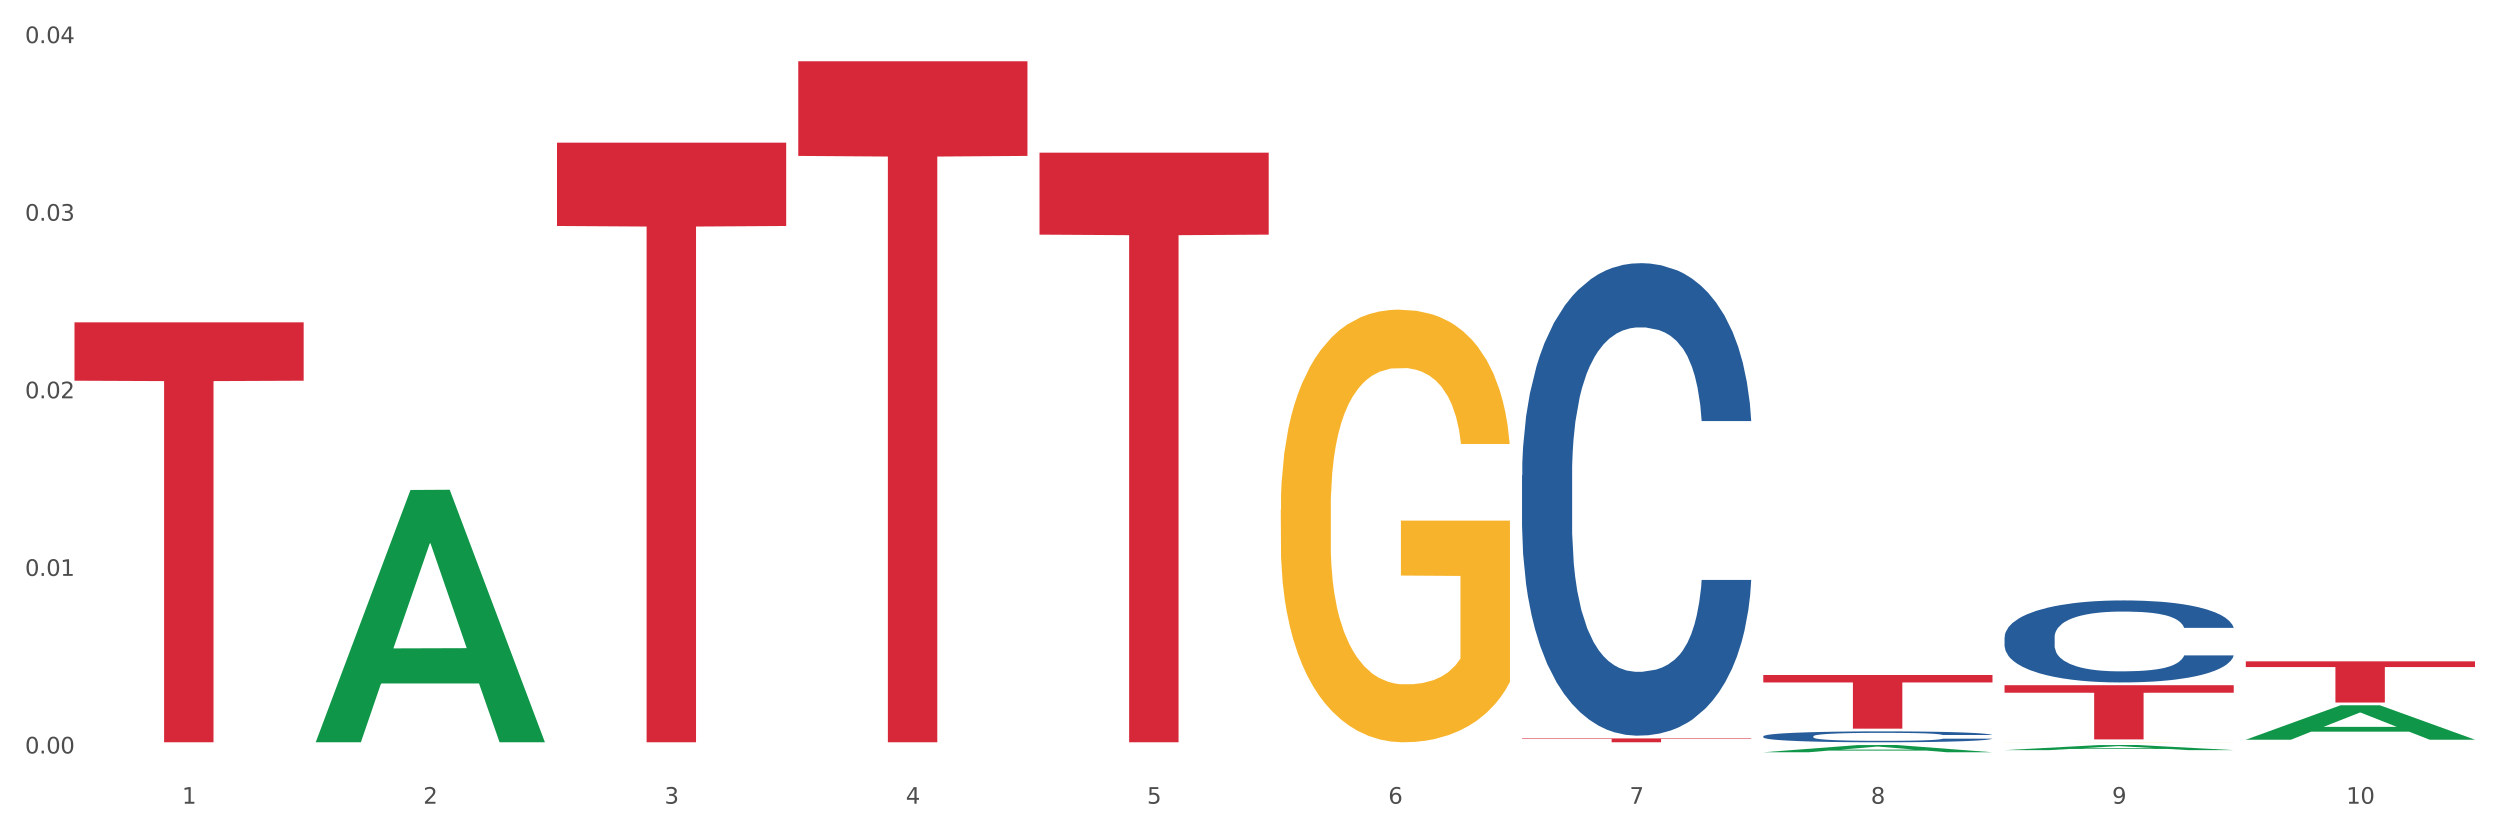
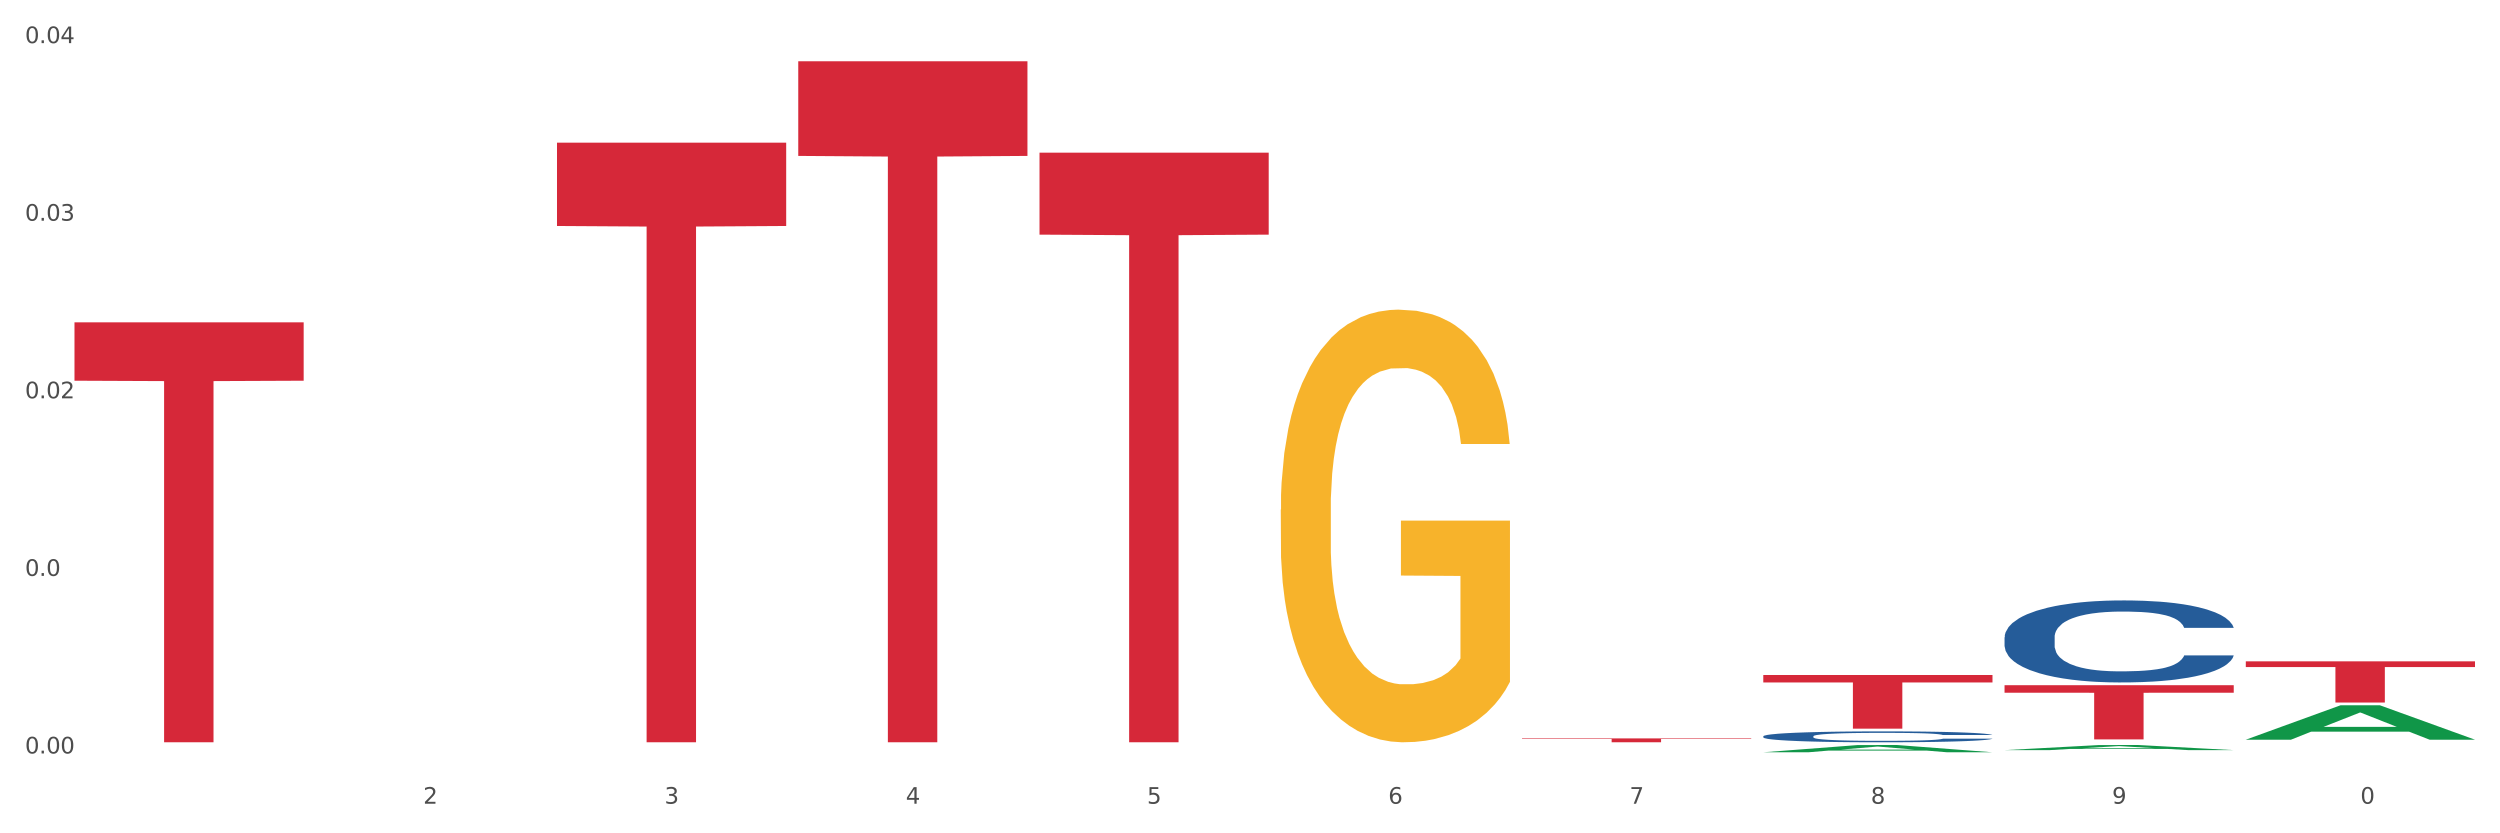
<svg xmlns="http://www.w3.org/2000/svg" xmlns:xlink="http://www.w3.org/1999/xlink" width="1080pt" height="360pt" viewBox="0 0 1080 360" version="1.1">
  <rect x="0" y="0" width="1080" height="360" fill="#333333" stroke="none" />
  <defs>
    <style type="text/css">*{stroke-linejoin: round; stroke-linecap: butt}</style>
  </defs>
  <g id="figure_1">
    <g id="patch_1">
      <path d="M 0 360  L 1080 360  L 1080 0  L 0 0  z " style="fill: #ffffff; stroke: #ffffff; stroke-linejoin: miter" />
    </g>
    <g id="axes_1">
      <g id="matplotlib.axis_1">
        <g id="xtick_1">
          <g id="text_1">
            <g style="fill: #4d4d4d" transform="translate(78.627 347.204) scale(0.096 -0.096)">
              <defs>
-                 <path id="DejaVuSans-31" d="M 794 531  L 1825 531  L 1825 4091  L 703 3866  L 703 4441  L 1819 4666  L 2450 4666  L 2450 531  L 3481 531  L 3481 0  L 794 0  L 794 531  z " transform="scale(0.016)" />
-               </defs>
+                 </defs>
              <use xlink:href="#DejaVuSans-31" />
            </g>
          </g>
        </g>
        <g id="xtick_2">
          <g id="text_2">
            <g style="fill: #4d4d4d" transform="translate(182.851 347.204) scale(0.096 -0.096)">
              <defs>
                <path id="DejaVuSans-32" d="M 1228 531  L 3431 531  L 3431 0  L 469 0  L 469 531  Q 828 903 1448 1529  Q 2069 2156 2228 2338  Q 2531 2678 2651 2914  Q 2772 3150 2772 3378  Q 2772 3750 2511 3984  Q 2250 4219 1831 4219  Q 1534 4219 1204 4116  Q 875 4013 500 3803  L 500 4441  Q 881 4594 1212 4672  Q 1544 4750 1819 4750  Q 2544 4750 2975 4387  Q 3406 4025 3406 3419  Q 3406 3131 3298 2873  Q 3191 2616 2906 2266  Q 2828 2175 2409 1742  Q 1991 1309 1228 531  z " transform="scale(0.016)" />
              </defs>
              <use xlink:href="#DejaVuSans-32" />
            </g>
          </g>
        </g>
        <g id="xtick_3">
          <g id="text_3">
            <g style="fill: #4d4d4d" transform="translate(287.074 347.204) scale(0.096 -0.096)">
              <defs>
                <path id="DejaVuSans-33" d="M 2597 2516  Q 3050 2419 3304 2112  Q 3559 1806 3559 1356  Q 3559 666 3084 287  Q 2609 -91 1734 -91  Q 1441 -91 1130 -33  Q 819 25 488 141  L 488 750  Q 750 597 1062 519  Q 1375 441 1716 441  Q 2309 441 2620 675  Q 2931 909 2931 1356  Q 2931 1769 2642 2001  Q 2353 2234 1838 2234  L 1294 2234  L 1294 2753  L 1863 2753  Q 2328 2753 2575 2939  Q 2822 3125 2822 3475  Q 2822 3834 2567 4026  Q 2313 4219 1838 4219  Q 1578 4219 1281 4162  Q 984 4106 628 3988  L 628 4550  Q 988 4650 1302 4700  Q 1616 4750 1894 4750  Q 2613 4750 3031 4423  Q 3450 4097 3450 3541  Q 3450 3153 3228 2886  Q 3006 2619 2597 2516  z " transform="scale(0.016)" />
              </defs>
              <use xlink:href="#DejaVuSans-33" />
            </g>
          </g>
        </g>
        <g id="xtick_4">
          <g id="text_4">
            <g style="fill: #4d4d4d" transform="translate(391.298 347.204) scale(0.096 -0.096)">
              <defs>
                <path id="DejaVuSans-34" d="M 2419 4116  L 825 1625  L 2419 1625  L 2419 4116  z M 2253 4666  L 3047 4666  L 3047 1625  L 3713 1625  L 3713 1100  L 3047 1100  L 3047 0  L 2419 0  L 2419 1100  L 313 1100  L 313 1709  L 2253 4666  z " transform="scale(0.016)" />
              </defs>
              <use xlink:href="#DejaVuSans-34" />
            </g>
          </g>
        </g>
        <g id="xtick_5">
          <g id="text_5">
            <g style="fill: #4d4d4d" transform="translate(495.522 347.204) scale(0.096 -0.096)">
              <defs>
                <path id="DejaVuSans-35" d="M 691 4666  L 3169 4666  L 3169 4134  L 1269 4134  L 1269 2991  Q 1406 3038 1543 3061  Q 1681 3084 1819 3084  Q 2600 3084 3056 2656  Q 3513 2228 3513 1497  Q 3513 744 3044 326  Q 2575 -91 1722 -91  Q 1428 -91 1123 -41  Q 819 9 494 109  L 494 744  Q 775 591 1075 516  Q 1375 441 1709 441  Q 2250 441 2565 725  Q 2881 1009 2881 1497  Q 2881 1984 2565 2268  Q 2250 2553 1709 2553  Q 1456 2553 1204 2497  Q 953 2441 691 2322  L 691 4666  z " transform="scale(0.016)" />
              </defs>
              <use xlink:href="#DejaVuSans-35" />
            </g>
          </g>
        </g>
        <g id="xtick_6">
          <g id="text_6">
            <g style="fill: #4d4d4d" transform="translate(599.745 347.204) scale(0.096 -0.096)">
              <defs>
                <path id="DejaVuSans-36" d="M 2113 2584  Q 1688 2584 1439 2293  Q 1191 2003 1191 1497  Q 1191 994 1439 701  Q 1688 409 2113 409  Q 2538 409 2786 701  Q 3034 994 3034 1497  Q 3034 2003 2786 2293  Q 2538 2584 2113 2584  z M 3366 4563  L 3366 3988  Q 3128 4100 2886 4159  Q 2644 4219 2406 4219  Q 1781 4219 1451 3797  Q 1122 3375 1075 2522  Q 1259 2794 1537 2939  Q 1816 3084 2150 3084  Q 2853 3084 3261 2657  Q 3669 2231 3669 1497  Q 3669 778 3244 343  Q 2819 -91 2113 -91  Q 1303 -91 875 529  Q 447 1150 447 2328  Q 447 3434 972 4092  Q 1497 4750 2381 4750  Q 2619 4750 2861 4703  Q 3103 4656 3366 4563  z " transform="scale(0.016)" />
              </defs>
              <use xlink:href="#DejaVuSans-36" />
            </g>
          </g>
        </g>
        <g id="xtick_7">
          <g id="text_7">
            <g style="fill: #4d4d4d" transform="translate(703.969 347.204) scale(0.096 -0.096)">
              <defs>
                <path id="DejaVuSans-37" d="M 525 4666  L 3525 4666  L 3525 4397  L 1831 0  L 1172 0  L 2766 4134  L 525 4134  L 525 4666  z " transform="scale(0.016)" />
              </defs>
              <use xlink:href="#DejaVuSans-37" />
            </g>
          </g>
        </g>
        <g id="xtick_8">
          <g id="text_8">
            <g style="fill: #4d4d4d" transform="translate(808.193 347.204) scale(0.096 -0.096)">
              <defs>
                <path id="DejaVuSans-38" d="M 2034 2216  Q 1584 2216 1326 1975  Q 1069 1734 1069 1313  Q 1069 891 1326 650  Q 1584 409 2034 409  Q 2484 409 2743 651  Q 3003 894 3003 1313  Q 3003 1734 2745 1975  Q 2488 2216 2034 2216  z M 1403 2484  Q 997 2584 770 2862  Q 544 3141 544 3541  Q 544 4100 942 4425  Q 1341 4750 2034 4750  Q 2731 4750 3128 4425  Q 3525 4100 3525 3541  Q 3525 3141 3298 2862  Q 3072 2584 2669 2484  Q 3125 2378 3379 2068  Q 3634 1759 3634 1313  Q 3634 634 3220 271  Q 2806 -91 2034 -91  Q 1263 -91 848 271  Q 434 634 434 1313  Q 434 1759 690 2068  Q 947 2378 1403 2484  z M 1172 3481  Q 1172 3119 1398 2916  Q 1625 2713 2034 2713  Q 2441 2713 2670 2916  Q 2900 3119 2900 3481  Q 2900 3844 2670 4047  Q 2441 4250 2034 4250  Q 1625 4250 1398 4047  Q 1172 3844 1172 3481  z " transform="scale(0.016)" />
              </defs>
              <use xlink:href="#DejaVuSans-38" />
            </g>
          </g>
        </g>
        <g id="xtick_9">
          <g id="text_9">
            <g style="fill: #4d4d4d" transform="translate(912.416 347.204) scale(0.096 -0.096)">
              <defs>
                <path id="DejaVuSans-39" d="M 703 97  L 703 672  Q 941 559 1184 500  Q 1428 441 1663 441  Q 2288 441 2617 861  Q 2947 1281 2994 2138  Q 2813 1869 2534 1725  Q 2256 1581 1919 1581  Q 1219 1581 811 2004  Q 403 2428 403 3163  Q 403 3881 828 4315  Q 1253 4750 1959 4750  Q 2769 4750 3195 4129  Q 3622 3509 3622 2328  Q 3622 1225 3098 567  Q 2575 -91 1691 -91  Q 1453 -91 1209 -44  Q 966 3 703 97  z M 1959 2075  Q 2384 2075 2632 2365  Q 2881 2656 2881 3163  Q 2881 3666 2632 3958  Q 2384 4250 1959 4250  Q 1534 4250 1286 3958  Q 1038 3666 1038 3163  Q 1038 2656 1286 2365  Q 1534 2075 1959 2075  z " transform="scale(0.016)" />
              </defs>
              <use xlink:href="#DejaVuSans-39" />
            </g>
          </g>
        </g>
        <g id="xtick_10">
          <g id="text_10">
            <g style="fill: #4d4d4d" transform="translate(1013.586 347.204) scale(0.096 -0.096)">
              <defs>
                <path id="DejaVuSans-30" d="M 2034 4250  Q 1547 4250 1301 3770  Q 1056 3291 1056 2328  Q 1056 1369 1301 889  Q 1547 409 2034 409  Q 2525 409 2770 889  Q 3016 1369 3016 2328  Q 3016 3291 2770 3770  Q 2525 4250 2034 4250  z M 2034 4750  Q 2819 4750 3233 4129  Q 3647 3509 3647 2328  Q 3647 1150 3233 529  Q 2819 -91 2034 -91  Q 1250 -91 836 529  Q 422 1150 422 2328  Q 422 3509 836 4129  Q 1250 4750 2034 4750  z " transform="scale(0.016)" />
              </defs>
              <use xlink:href="#DejaVuSans-31" />
              <use xlink:href="#DejaVuSans-30" transform="translate(63.623 0)" />
            </g>
          </g>
        </g>
        <g id="xtick_11" />
        <g id="xtick_12" />
        <g id="xtick_13" />
        <g id="xtick_14" />
        <g id="xtick_15" />
        <g id="xtick_16" />
        <g id="xtick_17" />
        <g id="xtick_18" />
        <g id="xtick_19" />
      </g>
      <g id="matplotlib.axis_2">
        <g id="ytick_1">
          <g id="text_11">
            <g style="fill: #4d4d4d" transform="translate(10.8 325.501) scale(0.096 -0.096)">
              <defs>
                <path id="DejaVuSans-2e" d="M 684 794  L 1344 794  L 1344 0  L 684 0  L 684 794  z " transform="scale(0.016)" />
              </defs>
              <use xlink:href="#DejaVuSans-30" />
              <use xlink:href="#DejaVuSans-2e" transform="translate(63.623 0)" />
              <use xlink:href="#DejaVuSans-30" transform="translate(95.41 0)" />
              <use xlink:href="#DejaVuSans-30" transform="translate(159.033 0)" />
            </g>
          </g>
        </g>
        <g id="ytick_2">
          <g id="text_12">
            <g style="fill: #4d4d4d" transform="translate(10.8 248.783) scale(0.096 -0.096)">
              <use xlink:href="#DejaVuSans-30" />
              <use xlink:href="#DejaVuSans-2e" transform="translate(63.623 0)" />
              <use xlink:href="#DejaVuSans-30" transform="translate(95.41 0)" />
              <use xlink:href="#DejaVuSans-31" transform="translate(159.033 0)" />
            </g>
          </g>
        </g>
        <g id="ytick_3">
          <g id="text_13">
            <g style="fill: #4d4d4d" transform="translate(10.8 172.066) scale(0.096 -0.096)">
              <use xlink:href="#DejaVuSans-30" />
              <use xlink:href="#DejaVuSans-2e" transform="translate(63.623 0)" />
              <use xlink:href="#DejaVuSans-30" transform="translate(95.41 0)" />
              <use xlink:href="#DejaVuSans-32" transform="translate(159.033 0)" />
            </g>
          </g>
        </g>
        <g id="ytick_4">
          <g id="text_14">
            <g style="fill: #4d4d4d" transform="translate(10.8 95.348) scale(0.096 -0.096)">
              <use xlink:href="#DejaVuSans-30" />
              <use xlink:href="#DejaVuSans-2e" transform="translate(63.623 0)" />
              <use xlink:href="#DejaVuSans-30" transform="translate(95.41 0)" />
              <use xlink:href="#DejaVuSans-33" transform="translate(159.033 0)" />
            </g>
          </g>
        </g>
        <g id="ytick_5">
          <g id="text_15">
            <g style="fill: #4d4d4d" transform="translate(10.8 18.631) scale(0.096 -0.096)">
              <use xlink:href="#DejaVuSans-30" />
              <use xlink:href="#DejaVuSans-2e" transform="translate(63.623 0)" />
              <use xlink:href="#DejaVuSans-30" transform="translate(95.41 0)" />
              <use xlink:href="#DejaVuSans-34" transform="translate(159.033 0)" />
            </g>
          </g>
        </g>
        <g id="ytick_6" />
        <g id="ytick_7" />
        <g id="ytick_8" />
        <g id="ytick_9" />
      </g>
      <g id="PolyCollection_1">
-         <path d="M 136.399 320.467  L 136.501 320.365  L 177.331 211.671  L 194.275 211.568  L 235.411 320.672  L 215.813 320.672  L 206.932 295.266  L 164.775 295.266  L 164.469 295.675  L 155.895 320.672  L 136.399 320.672  L 136.399 320.467  L 170.083 280.104  L 201.624 280.001  L 186.007 234.823  L 185.803 234.618  L 185.599 234.926  L 169.981 280.001  L 170.083 280.104  L 136.399 320.467  z " clip-path="url(#p9f9b91c4ca)" style="fill: #109648" />
-         <path d="M 865.964 320.641  L 866.081 320.641  L 866.081 320.639  L 866.315 320.637  L 867.484 320.634  L 869.237 320.63  L 870.523 320.629  L 871.809 320.627  L 873.329 320.626  L 875.199 320.624  L 878.589 320.622  L 880.693 320.621  L 883.265 320.62  L 887.941 320.618  L 891.331 320.617  L 894.838 320.616  L 900.566 320.615  L 904.306 320.615  L 908.281 320.615  L 913.074 320.615  L 916.698 320.614  L 924.647 320.615  L 931.427 320.615  L 934.7 320.615  L 938.908 320.616  L 941.129 320.617  L 944.753 320.617  L 948.494 320.618  L 951.066 320.619  L 954.923 320.621  L 957.846 320.623  L 960.534 320.625  L 961.937 320.627  L 962.989 320.628  L 963.924 320.63  L 964.859 320.632  L 943.818 320.632  L 943 320.63  L 941.714 320.629  L 939.843 320.627  L 938.207 320.626  L 935.401 320.625  L 932.829 320.624  L 930.141 320.623  L 926.868 320.623  L 924.296 320.622  L 920.672 320.622  L 913.541 320.622  L 908.749 320.623  L 905.475 320.623  L 903.371 320.624  L 901.501 320.624  L 899.397 320.625  L 896.942 320.626  L 895.188 320.627  L 893.435 320.628  L 892.032 320.63  L 890.746 320.631  L 889.694 320.633  L 888.876 320.634  L 888.175 320.636  L 887.59 320.64  L 887.59 320.647  L 887.824 320.648  L 888.408 320.65  L 889.11 320.652  L 890.279 320.654  L 891.331 320.655  L 893.318 320.657  L 895.539 320.659  L 897.293 320.66  L 899.046 320.661  L 902.085 320.662  L 905.475 320.663  L 908.398 320.663  L 912.372 320.664  L 915.061 320.664  L 917.399 320.664  L 923.127 320.664  L 927.218 320.664  L 931.777 320.664  L 935.284 320.663  L 938.207 320.663  L 941.48 320.662  L 943.584 320.661  L 943.584 320.65  L 917.867 320.65  L 917.867 320.642  L 964.976 320.642  L 964.976 320.664  L 962.989 320.665  L 960.768 320.666  L 958.43 320.667  L 954.923 320.668  L 950.715 320.669  L 946.974 320.67  L 943 320.67  L 938.324 320.671  L 932.245 320.671  L 928.504 320.672  L 923.828 320.672  L 918.334 320.672  L 913.541 320.672  L 908.865 320.671  L 903.956 320.671  L 899.163 320.67  L 895.539 320.67  L 891.915 320.669  L 888.058 320.668  L 885.018 320.667  L 882.68 320.666  L 880.109 320.665  L 877.303 320.663  L 875.199 320.662  L 873.329 320.66  L 871.341 320.658  L 869.938 320.657  L 868.536 320.655  L 867.717 320.653  L 866.782 320.651  L 866.081 320.647  L 865.964 320.641  z " clip-path="url(#p9f9b91c4ca)" style="fill: #f7b32b" />
        <path d="M 32.175 139.256  L 131.187 139.256  L 131.187 164.467  L 92.239 164.637  L 92.239 320.672  L 70.888 320.672  L 70.888 164.637  L 32.175 164.467  L 32.175 139.426  L 32.175 139.256  z " clip-path="url(#p9f9b91c4ca)" style="fill: #d62839" />
        <path d="M 240.622 61.625  L 339.635 61.625  L 339.635 97.624  L 300.687 97.868  L 300.687 320.672  L 279.336 320.672  L 279.336 97.868  L 240.622 97.624  L 240.622 61.869  L 240.622 61.625  z " clip-path="url(#p9f9b91c4ca)" style="fill: #d62839" />
        <path d="M 344.846 26.468  L 443.858 26.468  L 443.858 67.353  L 404.91 67.629  L 404.91 320.672  L 383.559 320.672  L 383.559 67.629  L 344.846 67.353  L 344.846 26.744  L 344.846 26.468  z " clip-path="url(#p9f9b91c4ca)" style="fill: #d62839" />
        <path d="M 449.069 65.966  L 548.082 65.966  L 548.082 101.362  L 509.134 101.601  L 509.134 320.672  L 487.783 320.672  L 487.783 101.601  L 449.069 101.362  L 449.069 66.205  L 449.069 65.966  z " clip-path="url(#p9f9b91c4ca)" style="fill: #d62839" />
        <path d="M 657.517 318.999  L 756.529 318.999  L 756.529 319.231  L 717.581 319.233  L 717.581 320.672  L 696.23 320.672  L 696.23 319.233  L 657.517 319.231  L 657.517 319  L 657.517 318.999  z " clip-path="url(#p9f9b91c4ca)" style="fill: #d62839" />
        <path d="M 761.74 291.597  L 860.753 291.597  L 860.753 294.818  L 821.805 294.839  L 821.805 314.774  L 800.454 314.774  L 800.454 294.839  L 761.74 294.818  L 761.74 291.618  L 761.74 291.597  z " clip-path="url(#p9f9b91c4ca)" style="fill: #d62839" />
        <path d="M 865.964 295.999  L 964.976 295.999  L 964.976 299.255  L 926.028 299.277  L 926.028 319.433  L 904.677 319.433  L 904.677 299.277  L 865.964 299.255  L 865.964 296.021  L 865.964 295.999  z " clip-path="url(#p9f9b91c4ca)" style="fill: #d62839" />
        <path d="M 970.188 285.698  L 1069.2 285.698  L 1069.2 288.169  L 1030.252 288.186  L 1030.252 303.482  L 1008.901 303.482  L 1008.901 288.186  L 970.188 288.169  L 970.188 285.714  L 970.188 285.698  z " clip-path="url(#p9f9b91c4ca)" style="fill: #d62839" />
        <path d="M 865.964 275.303  L 866.081 275.271  L 866.081 274.365  L 866.432 273.135  L 867.719 270.87  L 869.358 269.154  L 872.167 267.148  L 873.688 266.307  L 875.678 265.368  L 879.774 263.847  L 884.456 262.553  L 887.733 261.841  L 890.19 261.388  L 895.691 260.579  L 898.851 260.223  L 902.128 259.931  L 904.937 259.737  L 909.618 259.511  L 913.364 259.414  L 917.694 259.381  L 921.322 259.414  L 926.12 259.543  L 933.143 259.931  L 935.834 260.158  L 939.463 260.546  L 943.208 261.064  L 946.251 261.582  L 949.762 262.326  L 953.39 263.297  L 956.901 264.527  L 959.359 265.659  L 961.348 266.857  L 963.104 268.313  L 964.391 269.899  L 964.976 271.225  L 943.559 271.225  L 942.974 270.028  L 941.803 268.734  L 940.633 267.86  L 939.346 267.148  L 937.356 266.339  L 935.6 265.821  L 932.674 265.206  L 929.983 264.818  L 927.759 264.591  L 925.067 264.397  L 919.332 264.203  L 915.236 264.203  L 912.661 264.268  L 909.501 264.43  L 906.81 264.656  L 903.65 265.044  L 901.192 265.465  L 898.734 266.015  L 897.33 266.404  L 895.223 267.116  L 893.819 267.698  L 891.946 268.701  L 890.893 269.413  L 889.02 271.258  L 888.201 272.617  L 887.85 273.556  L 887.616 274.591  L 887.616 279.639  L 888.318 281.905  L 888.903 282.876  L 889.839 283.976  L 891.595 285.4  L 894.17 286.791  L 896.861 287.795  L 899.085 288.409  L 901.192 288.863  L 903.298 289.218  L 905.873 289.542  L 907.98 289.736  L 911.14 289.93  L 914.885 290.028  L 917.811 290.028  L 923.78 289.866  L 926.472 289.704  L 929.046 289.477  L 931.855 289.121  L 934.079 288.733  L 935.366 288.442  L 937.473 287.827  L 939.111 287.18  L 940.516 286.435  L 941.452 285.788  L 942.505 284.817  L 943.325 283.717  L 943.559 283.135  L 964.976 283.135  L 964.508 284.3  L 963.689 285.432  L 962.05 286.953  L 960.763 287.827  L 958.773 288.895  L 956.667 289.801  L 953.741 290.804  L 951.049 291.549  L 948.24 292.196  L 945.197 292.778  L 939.697 293.587  L 937.707 293.814  L 933.494 294.202  L 930.217 294.429  L 925.418 294.655  L 920.503 294.785  L 915.353 294.817  L 910.789 294.752  L 905.756 294.558  L 902.596 294.364  L 899.085 294.073  L 894.989 293.62  L 891.127 293.07  L 887.499 292.422  L 884.105 291.678  L 880.945 290.837  L 876.848 289.445  L 873.805 288.086  L 871.582 286.824  L 870.06 285.756  L 868.539 284.397  L 867.719 283.458  L 866.432 281.193  L 865.964 279.089  L 865.964 275.303  z " clip-path="url(#p9f9b91c4ca)" style="fill: #255c99" />
        <path d="M 761.74 318.075  L 761.857 318.07  L 761.857 317.95  L 762.208 317.786  L 763.496 317.485  L 765.134 317.256  L 767.943 316.989  L 769.465 316.877  L 771.454 316.752  L 775.551 316.55  L 780.232 316.378  L 783.509 316.283  L 785.967 316.222  L 791.467 316.115  L 794.627 316.067  L 797.904 316.029  L 800.713 316.003  L 805.395 315.973  L 809.14 315.96  L 813.47 315.955  L 817.098 315.96  L 821.897 315.977  L 828.919 316.029  L 831.611 316.059  L 835.239 316.111  L 838.984 316.179  L 842.027 316.248  L 845.538 316.347  L 849.166 316.477  L 852.677 316.64  L 855.135 316.791  L 857.125 316.95  L 858.88 317.144  L 860.168 317.355  L 860.753 317.532  L 839.335 317.532  L 838.75 317.373  L 837.58 317.2  L 836.409 317.084  L 835.122 316.989  L 833.132 316.882  L 831.377 316.813  L 828.451 316.731  L 825.759 316.679  L 823.535 316.649  L 820.843 316.623  L 815.109 316.597  L 811.012 316.597  L 808.438 316.606  L 805.278 316.627  L 802.586 316.658  L 799.426 316.709  L 796.968 316.765  L 794.51 316.838  L 793.106 316.89  L 790.999 316.985  L 789.595 317.062  L 787.722 317.196  L 786.669 317.291  L 784.796 317.536  L 783.977 317.717  L 783.626 317.842  L 783.392 317.98  L 783.392 318.652  L 784.094 318.953  L 784.679 319.082  L 785.616 319.229  L 787.371 319.418  L 789.946 319.604  L 792.638 319.737  L 794.862 319.819  L 796.968 319.879  L 799.075 319.927  L 801.65 319.97  L 803.756 319.996  L 806.916 320.021  L 810.661 320.034  L 813.587 320.034  L 819.556 320.013  L 822.248 319.991  L 824.823 319.961  L 827.632 319.914  L 829.855 319.862  L 831.143 319.823  L 833.249 319.741  L 834.888 319.655  L 836.292 319.556  L 837.229 319.47  L 838.282 319.341  L 839.101 319.194  L 839.335 319.117  L 860.753 319.117  L 860.285 319.272  L 859.465 319.423  L 857.827 319.625  L 856.539 319.741  L 854.55 319.884  L 852.443 320.004  L 849.517 320.138  L 846.825 320.237  L 844.017 320.323  L 840.974 320.4  L 835.473 320.508  L 833.483 320.538  L 829.27 320.59  L 825.993 320.62  L 821.195 320.65  L 816.279 320.668  L 811.13 320.672  L 806.565 320.663  L 801.533 320.637  L 798.373 320.612  L 794.862 320.573  L 790.765 320.512  L 786.903 320.439  L 783.275 320.353  L 779.881 320.254  L 776.721 320.142  L 772.625 319.957  L 769.582 319.776  L 767.358 319.608  L 765.837 319.466  L 764.315 319.285  L 763.496 319.16  L 762.208 318.859  L 761.74 318.579  L 761.74 318.075  z " clip-path="url(#p9f9b91c4ca)" style="fill: #255c99" />
        <path d="M 553.293 220.131  L 553.41 219.96  L 553.41 213.815  L 553.644 208.523  L 554.813 195.721  L 556.566 185.137  L 557.852 179.504  L 559.138 174.895  L 560.658 170.287  L 562.528 165.507  L 565.918 158.508  L 568.022 154.924  L 570.594 151.168  L 575.27 145.706  L 578.66 142.633  L 582.167 140.073  L 587.895 137  L 591.636 135.635  L 595.61 134.611  L 600.403 133.928  L 604.027 133.757  L 611.976 134.269  L 618.756 135.805  L 622.029 137  L 626.237 139.049  L 628.458 140.414  L 632.082 143.146  L 635.823 146.73  L 638.395 149.803  L 642.252 155.607  L 645.175 161.41  L 647.863 168.58  L 649.266 173.53  L 650.318 178.139  L 651.253 183.43  L 652.189 191.795  L 631.147 191.795  L 630.329 185.82  L 629.043 180.187  L 627.173 174.725  L 625.536 171.311  L 622.73 167.043  L 620.159 164.312  L 617.47 162.264  L 614.197 160.557  L 611.625 159.703  L 608.001 159.02  L 600.87 159.191  L 596.078 160.557  L 592.805 162.264  L 590.7 163.8  L 588.83 165.507  L 586.726 167.897  L 584.271 171.481  L 582.518 174.725  L 580.764 178.821  L 579.361 182.918  L 578.075 187.698  L 577.023 192.819  L 576.205 198.11  L 575.504 204.597  L 574.919 215.351  L 574.919 238.737  L 575.153 244.028  L 575.737 251.027  L 576.439 256.319  L 577.608 262.634  L 578.66 266.902  L 580.647 273.047  L 582.868 278.168  L 584.622 281.411  L 586.375 284.142  L 589.415 287.898  L 592.805 290.97  L 595.727 292.848  L 599.702 294.555  L 602.39 295.238  L 604.728 295.579  L 610.456 295.579  L 614.548 295.067  L 619.107 293.872  L 622.613 292.336  L 625.536 290.458  L 628.809 287.386  L 630.913 284.484  L 630.913 248.808  L 605.196 248.637  L 605.196 224.91  L 652.306 224.91  L 652.306 294.555  L 650.318 298.14  L 648.097 301.383  L 645.759 304.285  L 642.252 307.869  L 638.044 311.283  L 634.303 313.673  L 630.329 315.722  L 625.653 317.599  L 619.574 319.306  L 615.833 319.989  L 611.158 320.501  L 605.663 320.672  L 600.87 320.33  L 596.195 319.477  L 591.285 317.941  L 586.492 315.722  L 582.868 313.503  L 579.244 310.771  L 575.387 307.187  L 572.347 303.773  L 570.009 300.7  L 567.438 296.774  L 564.632 291.653  L 562.528 287.044  L 560.658 282.265  L 558.67 276.12  L 557.268 270.828  L 555.865 264.171  L 555.047 259.22  L 554.111 251.539  L 553.41 240.785  L 553.293 220.131  z " clip-path="url(#p9f9b91c4ca)" style="fill: #f7b32b" />
-         <path d="M 657.517 205.401  L 657.634 205.215  L 657.634 199.995  L 657.985 192.911  L 659.272 179.861  L 660.911 169.98  L 663.72 158.422  L 665.241 153.574  L 667.231 148.168  L 671.327 139.406  L 676.008 131.949  L 679.285 127.847  L 681.743 125.237  L 687.244 120.577  L 690.404 118.526  L 693.681 116.848  L 696.49 115.73  L 701.171 114.425  L 704.916 113.865  L 709.247 113.679  L 712.875 113.865  L 717.673 114.611  L 724.695 116.848  L 727.387 118.153  L 731.015 120.39  L 734.76 123.373  L 737.803 126.356  L 741.314 130.644  L 744.943 136.237  L 748.454 143.321  L 750.911 149.846  L 752.901 156.744  L 754.657 165.133  L 755.944 174.268  L 756.529 181.911  L 735.112 181.911  L 734.526 175.014  L 733.356 167.556  L 732.186 162.523  L 730.898 158.422  L 728.909 153.761  L 727.153 150.778  L 724.227 147.236  L 721.535 144.999  L 719.312 143.694  L 716.62 142.575  L 710.885 141.457  L 706.789 141.457  L 704.214 141.829  L 701.054 142.762  L 698.362 144.067  L 695.202 146.304  L 692.745 148.727  L 690.287 151.897  L 688.882 154.134  L 686.776 158.235  L 685.371 161.591  L 683.499 167.37  L 682.445 171.471  L 680.573 182.098  L 679.754 189.928  L 679.402 195.334  L 679.168 201.3  L 679.168 230.383  L 679.871 243.433  L 680.456 249.025  L 681.392 255.364  L 683.148 263.567  L 685.722 271.583  L 688.414 277.362  L 690.638 280.905  L 692.745 283.514  L 694.851 285.565  L 697.426 287.429  L 699.533 288.548  L 702.693 289.667  L 706.438 290.226  L 709.364 290.226  L 715.332 289.294  L 718.024 288.362  L 720.599 287.057  L 723.408 285.006  L 725.632 282.769  L 726.919 281.091  L 729.026 277.549  L 730.664 273.82  L 732.069 269.532  L 733.005 265.804  L 734.058 260.211  L 734.877 253.872  L 735.112 250.517  L 756.529 250.517  L 756.061 257.228  L 755.242 263.753  L 753.603 272.515  L 752.316 277.549  L 750.326 283.701  L 748.22 288.921  L 745.294 294.7  L 742.602 298.988  L 739.793 302.717  L 736.75 306.072  L 731.249 310.733  L 729.26 312.038  L 725.046 314.275  L 721.769 315.58  L 716.971 316.885  L 712.055 317.631  L 706.906 317.817  L 702.341 317.444  L 697.309 316.326  L 694.149 315.207  L 690.638 313.529  L 686.542 310.919  L 682.679 307.75  L 679.051 304.022  L 675.657 299.734  L 672.497 294.887  L 668.401 286.87  L 665.358 279.04  L 663.134 271.77  L 661.613 265.617  L 660.091 257.787  L 659.272 252.381  L 657.985 239.331  L 657.517 227.213  L 657.517 205.401  z " clip-path="url(#p9f9b91c4ca)" style="fill: #255c99" />
        <path d="M 761.74 324.977  L 761.842 324.974  L 802.672 321.856  L 819.617 321.853  L 860.753 324.983  L 841.154 324.983  L 832.274 324.254  L 790.117 324.254  L 789.811 324.266  L 781.237 324.983  L 761.74 324.983  L 761.74 324.977  L 795.425 323.819  L 826.966 323.817  L 811.349 322.521  L 811.144 322.515  L 810.94 322.523  L 795.323 323.817  L 795.425 323.819  L 761.74 324.977  z " clip-path="url(#p9f9b91c4ca)" style="fill: #109648" />
        <path d="M 865.964 324.052  L 866.066 324.05  L 906.896 321.855  L 923.84 321.853  L 964.976 324.056  L 945.378 324.056  L 936.498 323.543  L 894.341 323.543  L 894.034 323.551  L 885.46 324.056  L 865.964 324.056  L 865.964 324.052  L 899.649 323.237  L 931.19 323.235  L 915.572 322.323  L 915.368 322.319  L 915.164 322.325  L 899.547 323.235  L 899.649 323.237  L 865.964 324.052  z " clip-path="url(#p9f9b91c4ca)" style="fill: #109648" />
        <path d="M 970.188 319.525  L 970.29 319.511  L 1011.12 304.677  L 1028.064 304.663  L 1069.2 319.553  L 1049.602 319.553  L 1040.721 316.086  L 998.564 316.086  L 998.258 316.142  L 989.684 319.553  L 970.188 319.553  L 970.188 319.525  L 1003.872 314.017  L 1035.413 314.003  L 1019.796 307.837  L 1019.592 307.809  L 1019.388 307.851  L 1003.77 314.003  L 1003.872 314.017  L 970.188 319.525  z " clip-path="url(#p9f9b91c4ca)" style="fill: #109648" />
      </g>
    </g>
  </g>
  <defs>
    <clipPath id="p9f9b91c4ca">
      <rect x="32.175" y="11.542" width="1037.025" height="328.367" />
    </clipPath>
  </defs>
</svg>